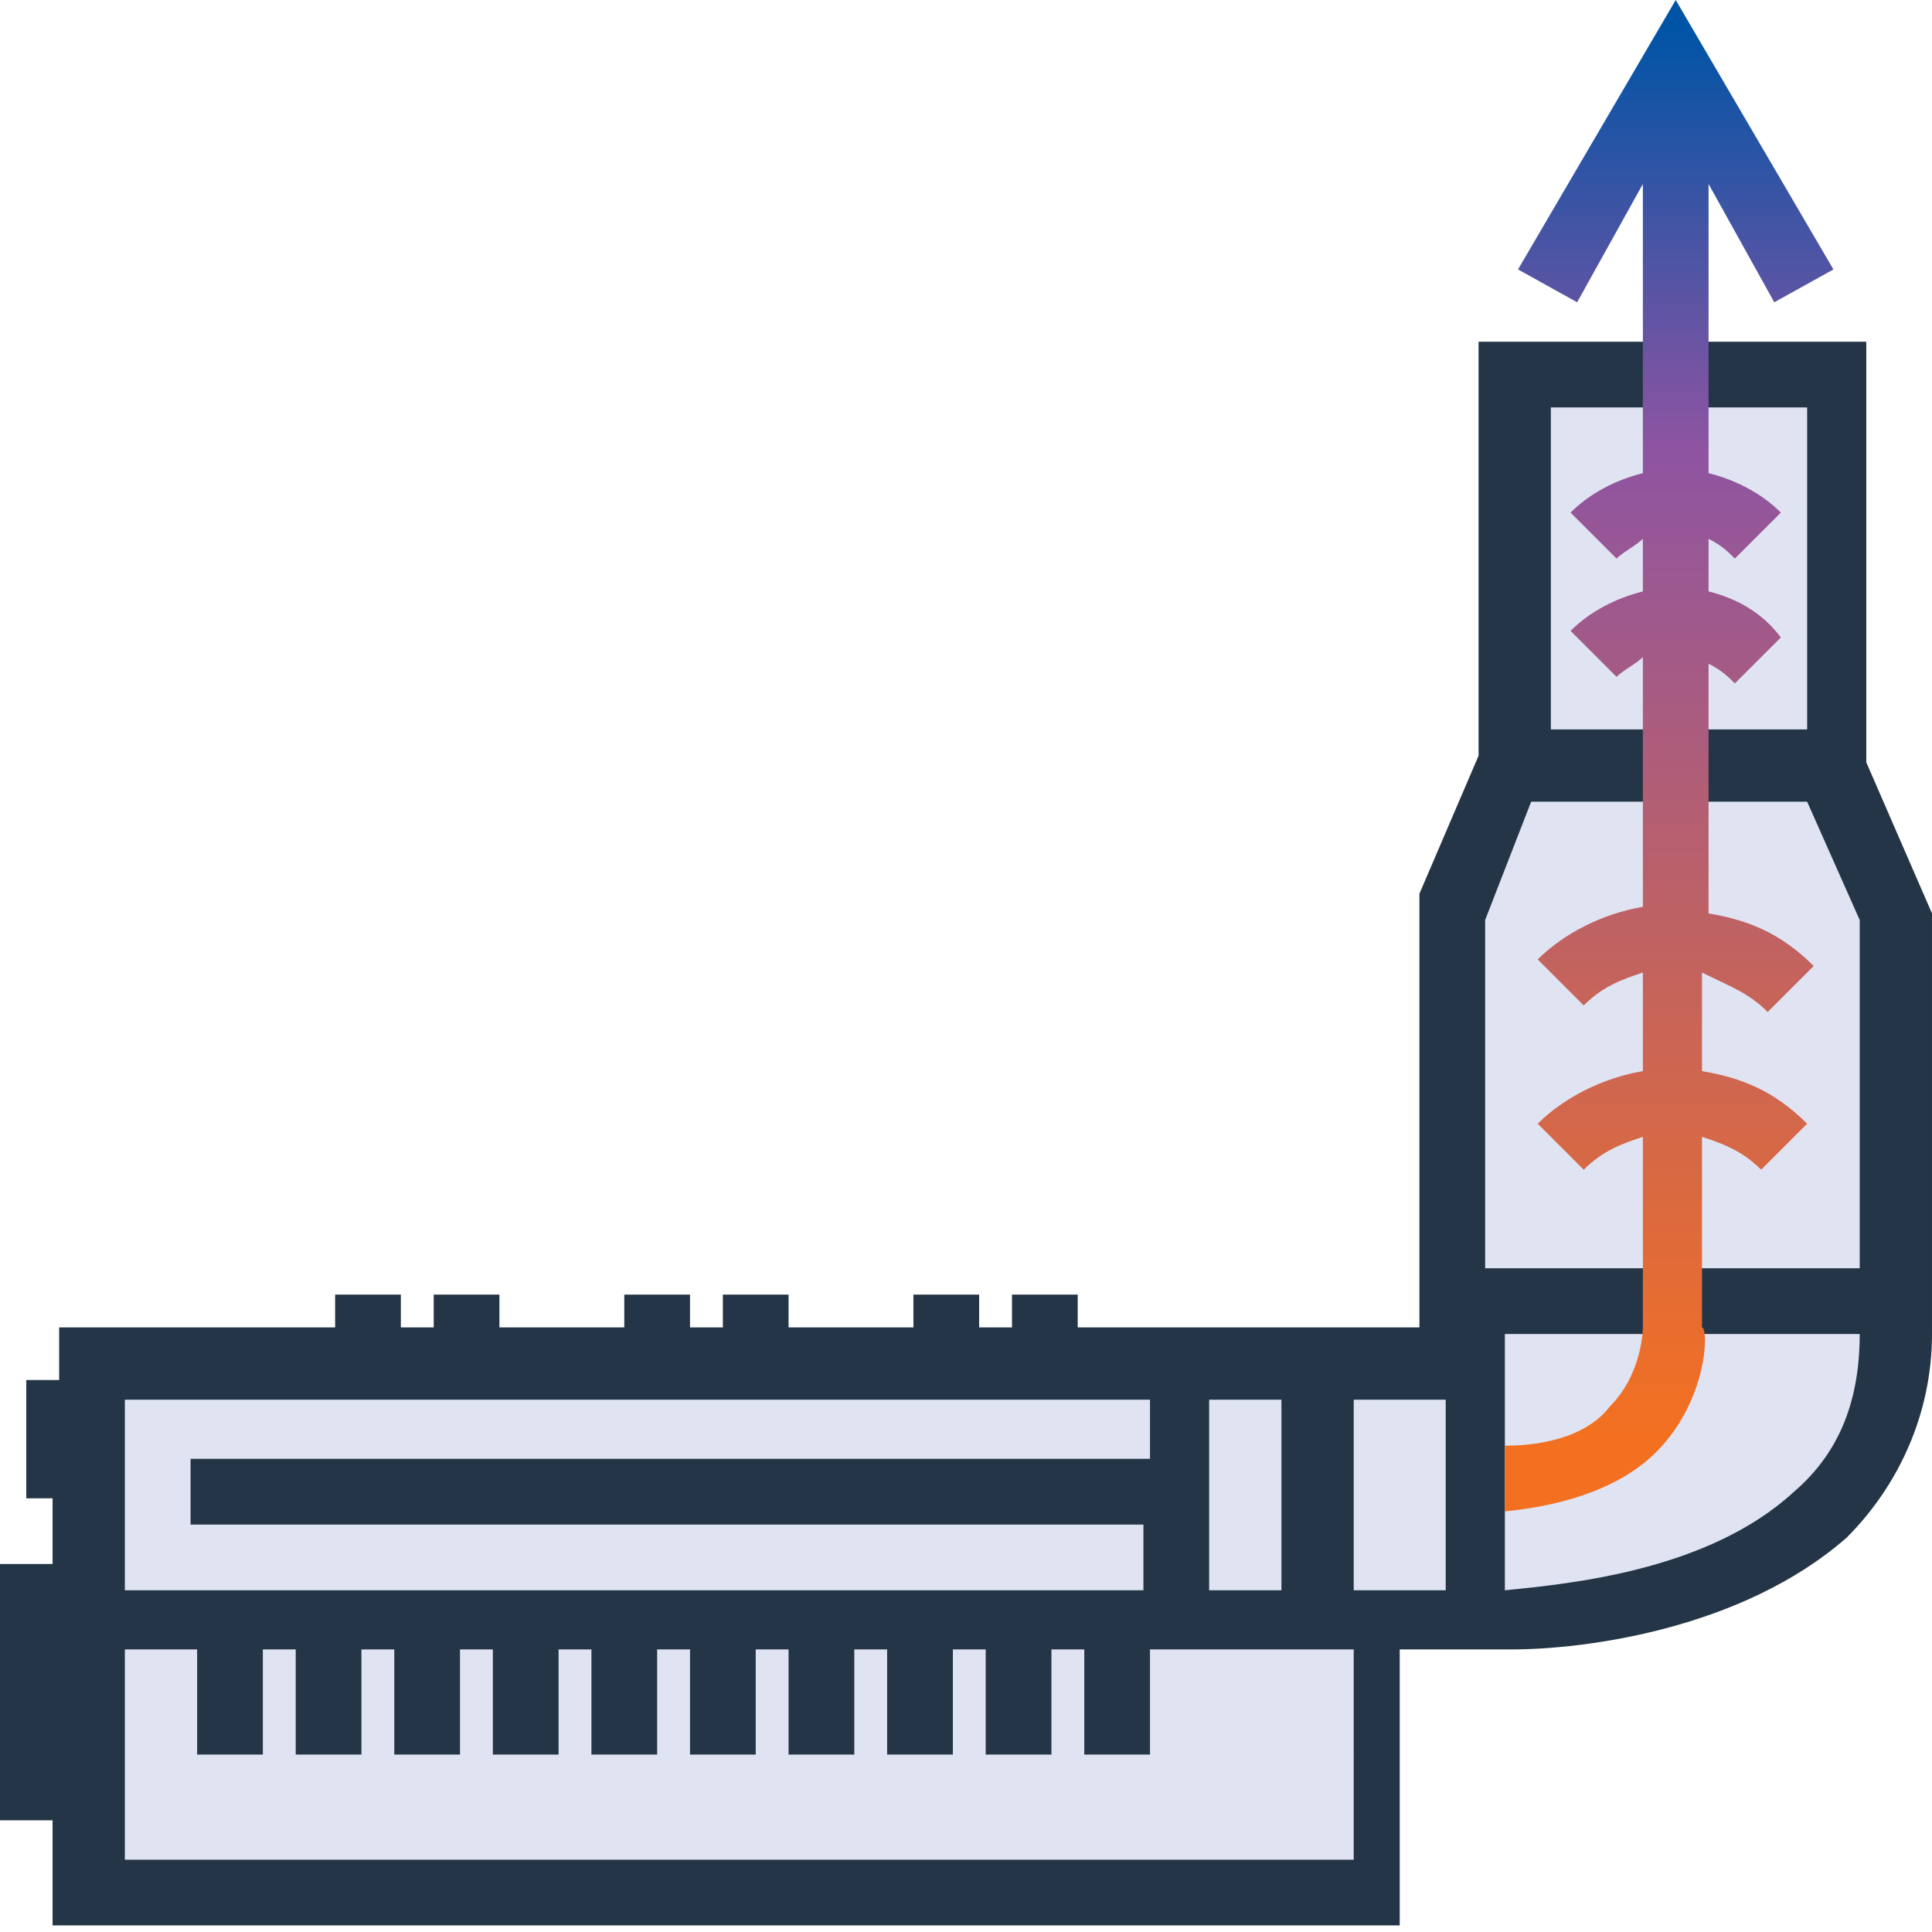
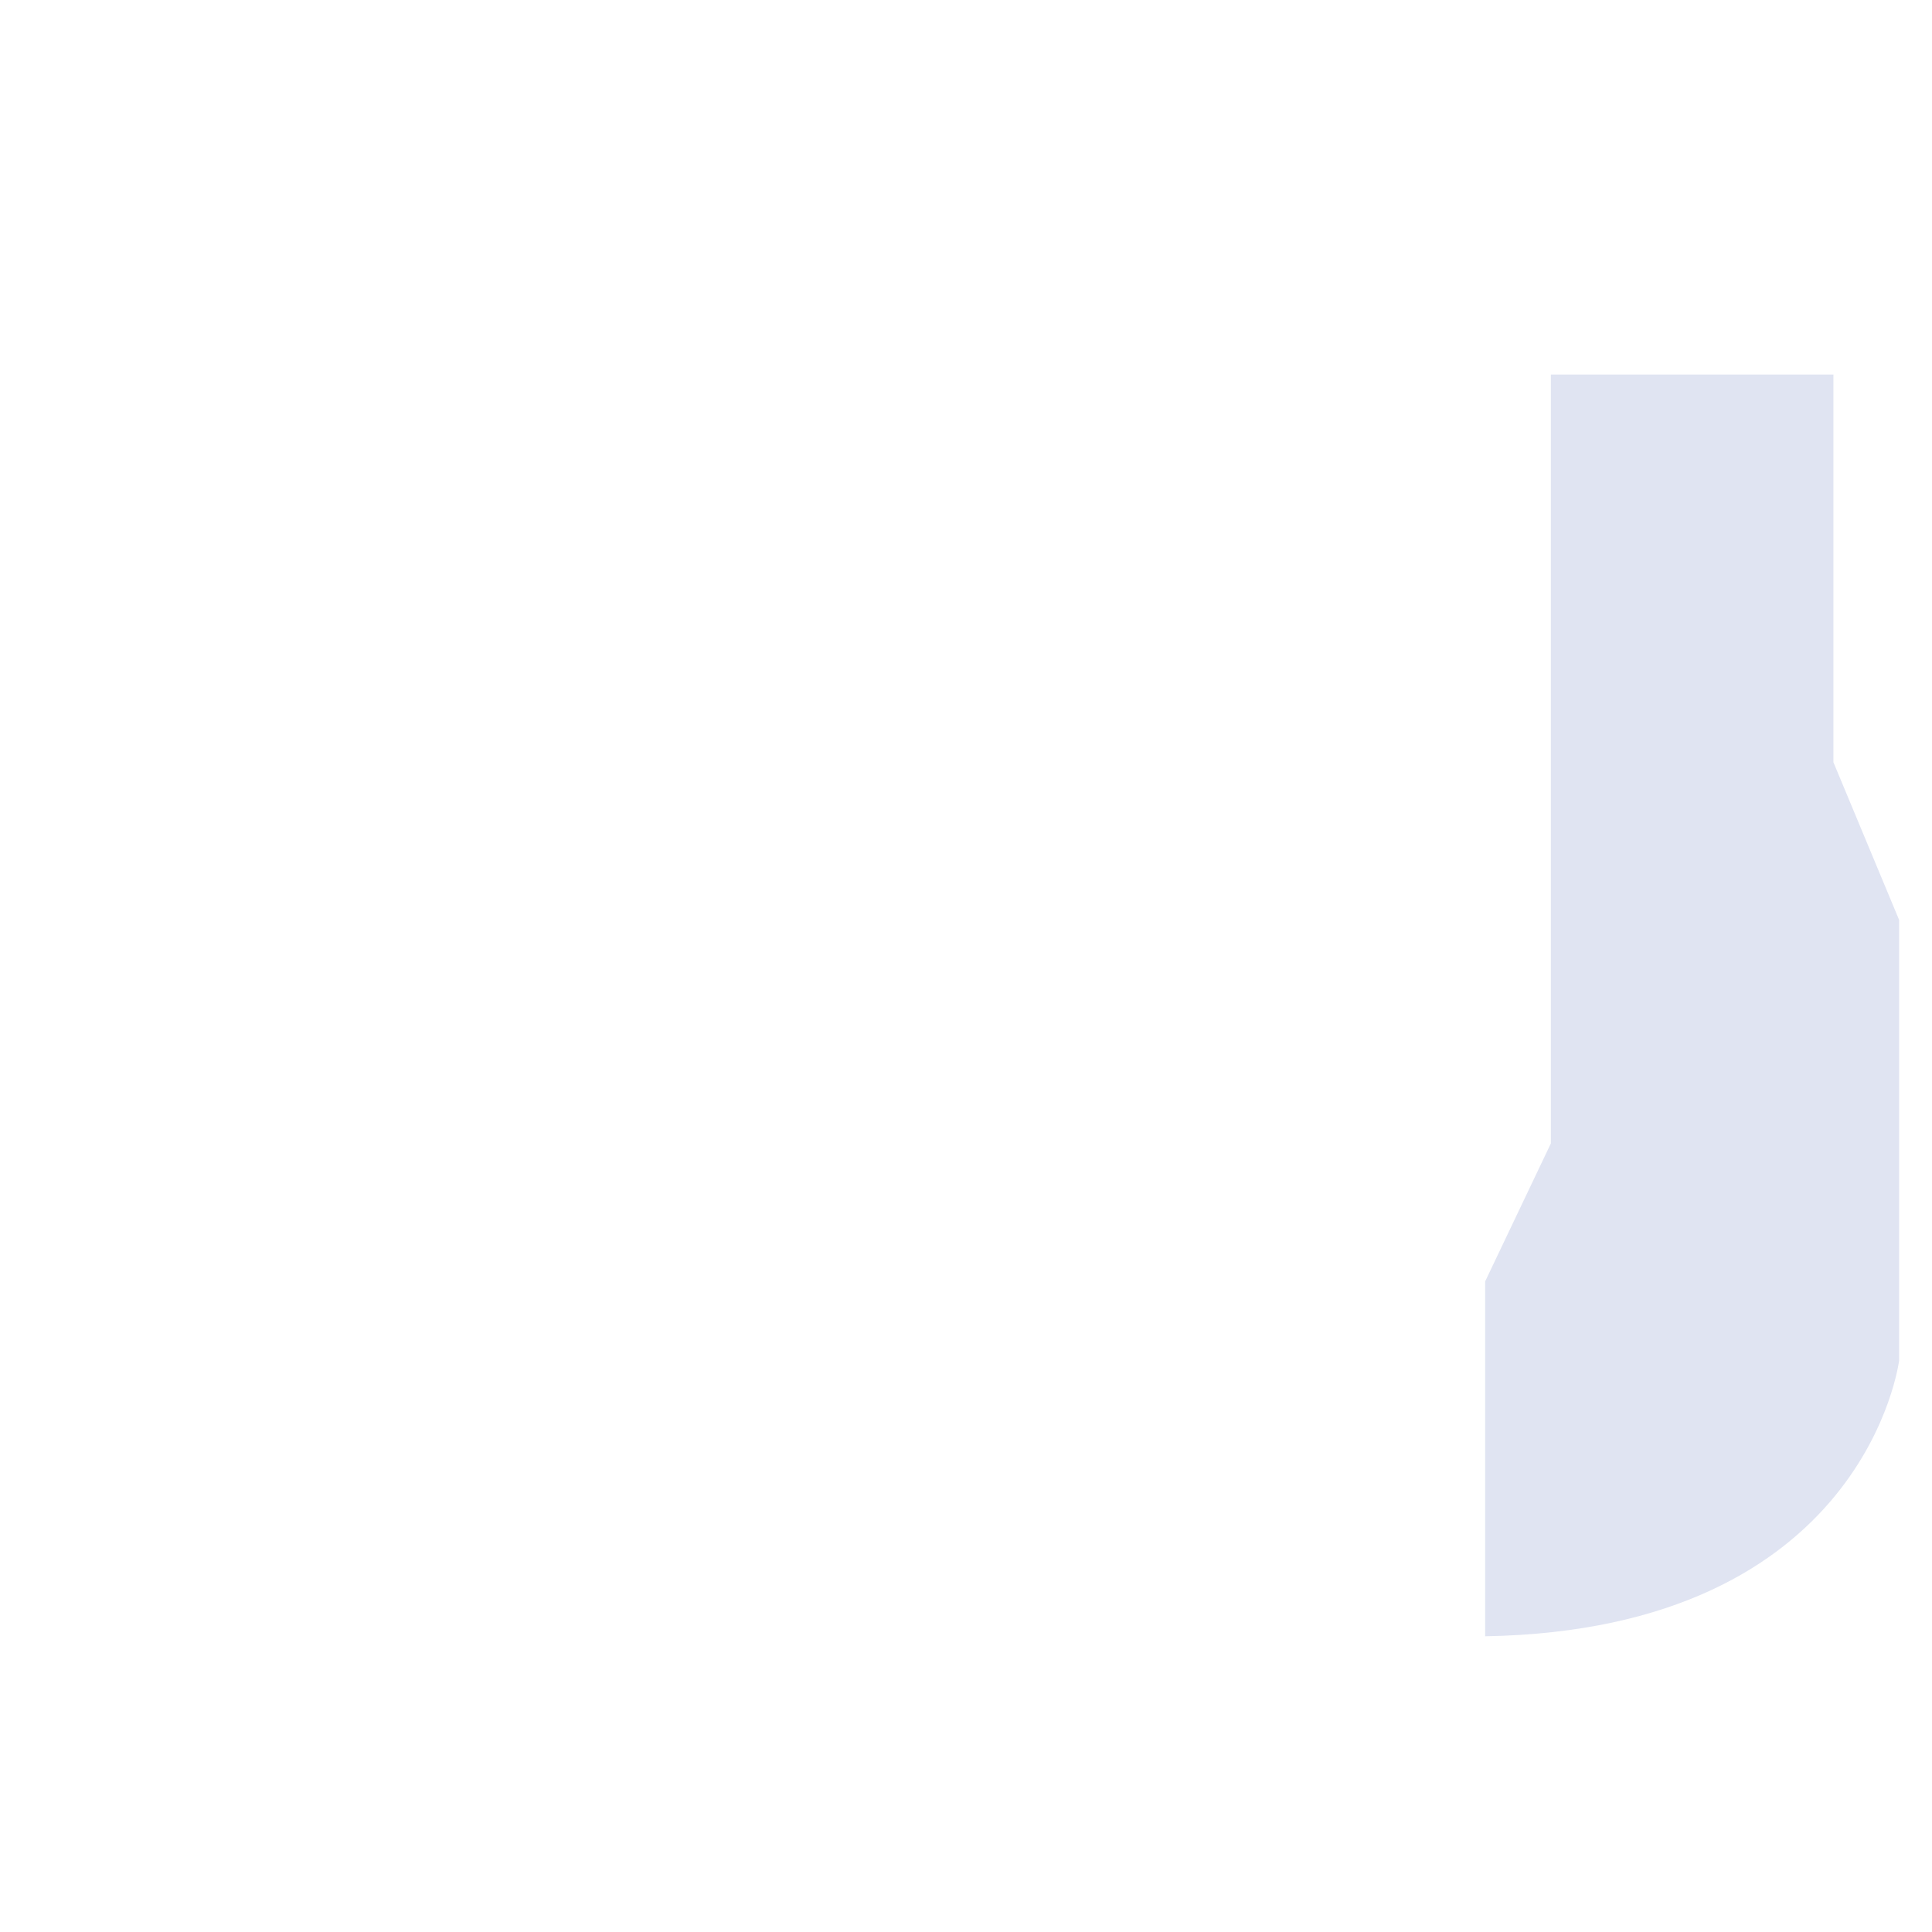
<svg xmlns="http://www.w3.org/2000/svg" version="1.1" id="Layer_1" x="0px" y="0px" viewBox="0 0 29.4 29.4" style="enable-background:new 0 0 29.4 29.4;" xml:space="preserve">
  <style type="text/css">
	.st0{fill:#E0E4F2;}
	.st1{fill:#243547;}
	.st2{fill:url(#SVGID_1_);}
</style>
  <g>
-     <rect x="1.5" y="20.6" class="st0" width="19.2" height="8.3" />
-     <rect x="19.8" y="20.6" class="st0" width="2.8" height="4.2" />
-     <path class="st0" d="M23.2,5.7h4.7v5.9l1,2.4v6.7c0,0-0.5,4.1-6.3,4.2c-0.2-3.5-0.4-5.7-0.4-5.7v-5.4l1-2.1V5.7z" />
-     <path class="st1" d="M28.4,11.6V5.2h-5.9v6.3l-0.9,2.1l0,6.6h-2.2h-1.1h-1h-0.9v-0.5h-1v0.5h-0.5v-0.5h-1v0.5h-1.9v-0.5h-1v0.5   h-0.5v-0.5h-1v0.5H7.6v-0.5h-1v0.5H6.1v-0.5h-1v0.5H0.9V21H0.4v1.8h0.4v1H0v3.9h0.8v1.6h20.5v-4.2h1.1c0,0,0.1,0,0.2,0   c0,0,0.1,0,0.2,0H23v0c1.1,0,3.5-0.3,5.1-1.7c0.8-0.8,1.3-1.9,1.3-3.1h0v-6.4L28.4,11.6z M28.3,14v5.3h-5.7V14l0.7-1.8h4.2L28.3,14   z M23.6,6.2h3.9v4.9h-3.9V6.2z M18.4,21.3h1.1v2.9h-1.1V21.3z M1.9,21.3h15.6v0.9H2.9v1h14.5v1H1.9V21.3z M20.3,28.3H1.9v-3.2H3   v1.6h1v-1.6h0.5v1.6h1v-1.6h0.5v1.6h1v-1.6h0.5v1.6h1v-1.6h0.5v1.6h1v-1.6h0.5v1.6h1v-1.6h0.5v1.6h1v-1.6h0.5v1.6h1v-1.6h0.5v1.6h1   v-1.6h0.5v1.6h1v-1.6h0.2h1h1.1h0.8V28.3z M22,24.2h-0.6h-0.8v-2.9H22V24.2z M27.3,22.7c-1.3,1.2-3.4,1.4-4.4,1.5v-3.9h5.4   C28.3,21.3,28,22.1,27.3,22.7z" />
+     <path class="st0" d="M23.2,5.7h4.7v5.9l1,2.4v6.7c0,0-0.5,4.1-6.3,4.2v-5.4l1-2.1V5.7z" />
    <linearGradient id="SVGID_1_" gradientUnits="userSpaceOnUse" x1="25.426" y1="0.422" x2="25.426" y2="21.779">
      <stop offset="0" style="stop-color:#0054A6" />
      <stop offset="0.3" style="stop-color:#8E54A2" />
      <stop offset="1" style="stop-color:#F37021" />
    </linearGradient>
-     <path class="st2" d="M26.9,15.4l0.7-0.7c-0.5-0.5-1-0.7-1.6-0.8v-3.8c0.2,0.1,0.3,0.2,0.4,0.3l0.7-0.7C26.8,9.3,26.4,9.1,26,9V8.2   c0.2,0.1,0.3,0.2,0.4,0.3l0.7-0.7c-0.3-0.3-0.7-0.5-1.1-0.6V2.8l1,1.8l0.9-0.5L25.5,0l-2.4,4.1L24,4.6l1-1.8v4.4   c-0.4,0.1-0.8,0.3-1.1,0.6l0.7,0.7c0.1-0.1,0.3-0.2,0.4-0.3V9c-0.4,0.1-0.8,0.3-1.1,0.6l0.7,0.7c0.1-0.1,0.3-0.2,0.4-0.3v3.8   c-0.6,0.1-1.2,0.4-1.6,0.8l0.7,0.7c0.3-0.3,0.6-0.4,0.9-0.5v1.5c-0.6,0.1-1.2,0.4-1.6,0.8l0.7,0.7c0.3-0.3,0.6-0.4,0.9-0.5v2.9   c0,0,0,0.7-0.5,1.2c-0.3,0.4-0.9,0.6-1.6,0.6v1c1-0.1,1.8-0.4,2.3-0.9c0.8-0.8,0.8-1.9,0.7-1.9v-2.9c0.3,0.1,0.6,0.2,0.9,0.5   l0.7-0.7c-0.5-0.5-1-0.7-1.6-0.8v-1.5C26.3,15,26.6,15.1,26.9,15.4z" />
  </g>
</svg>